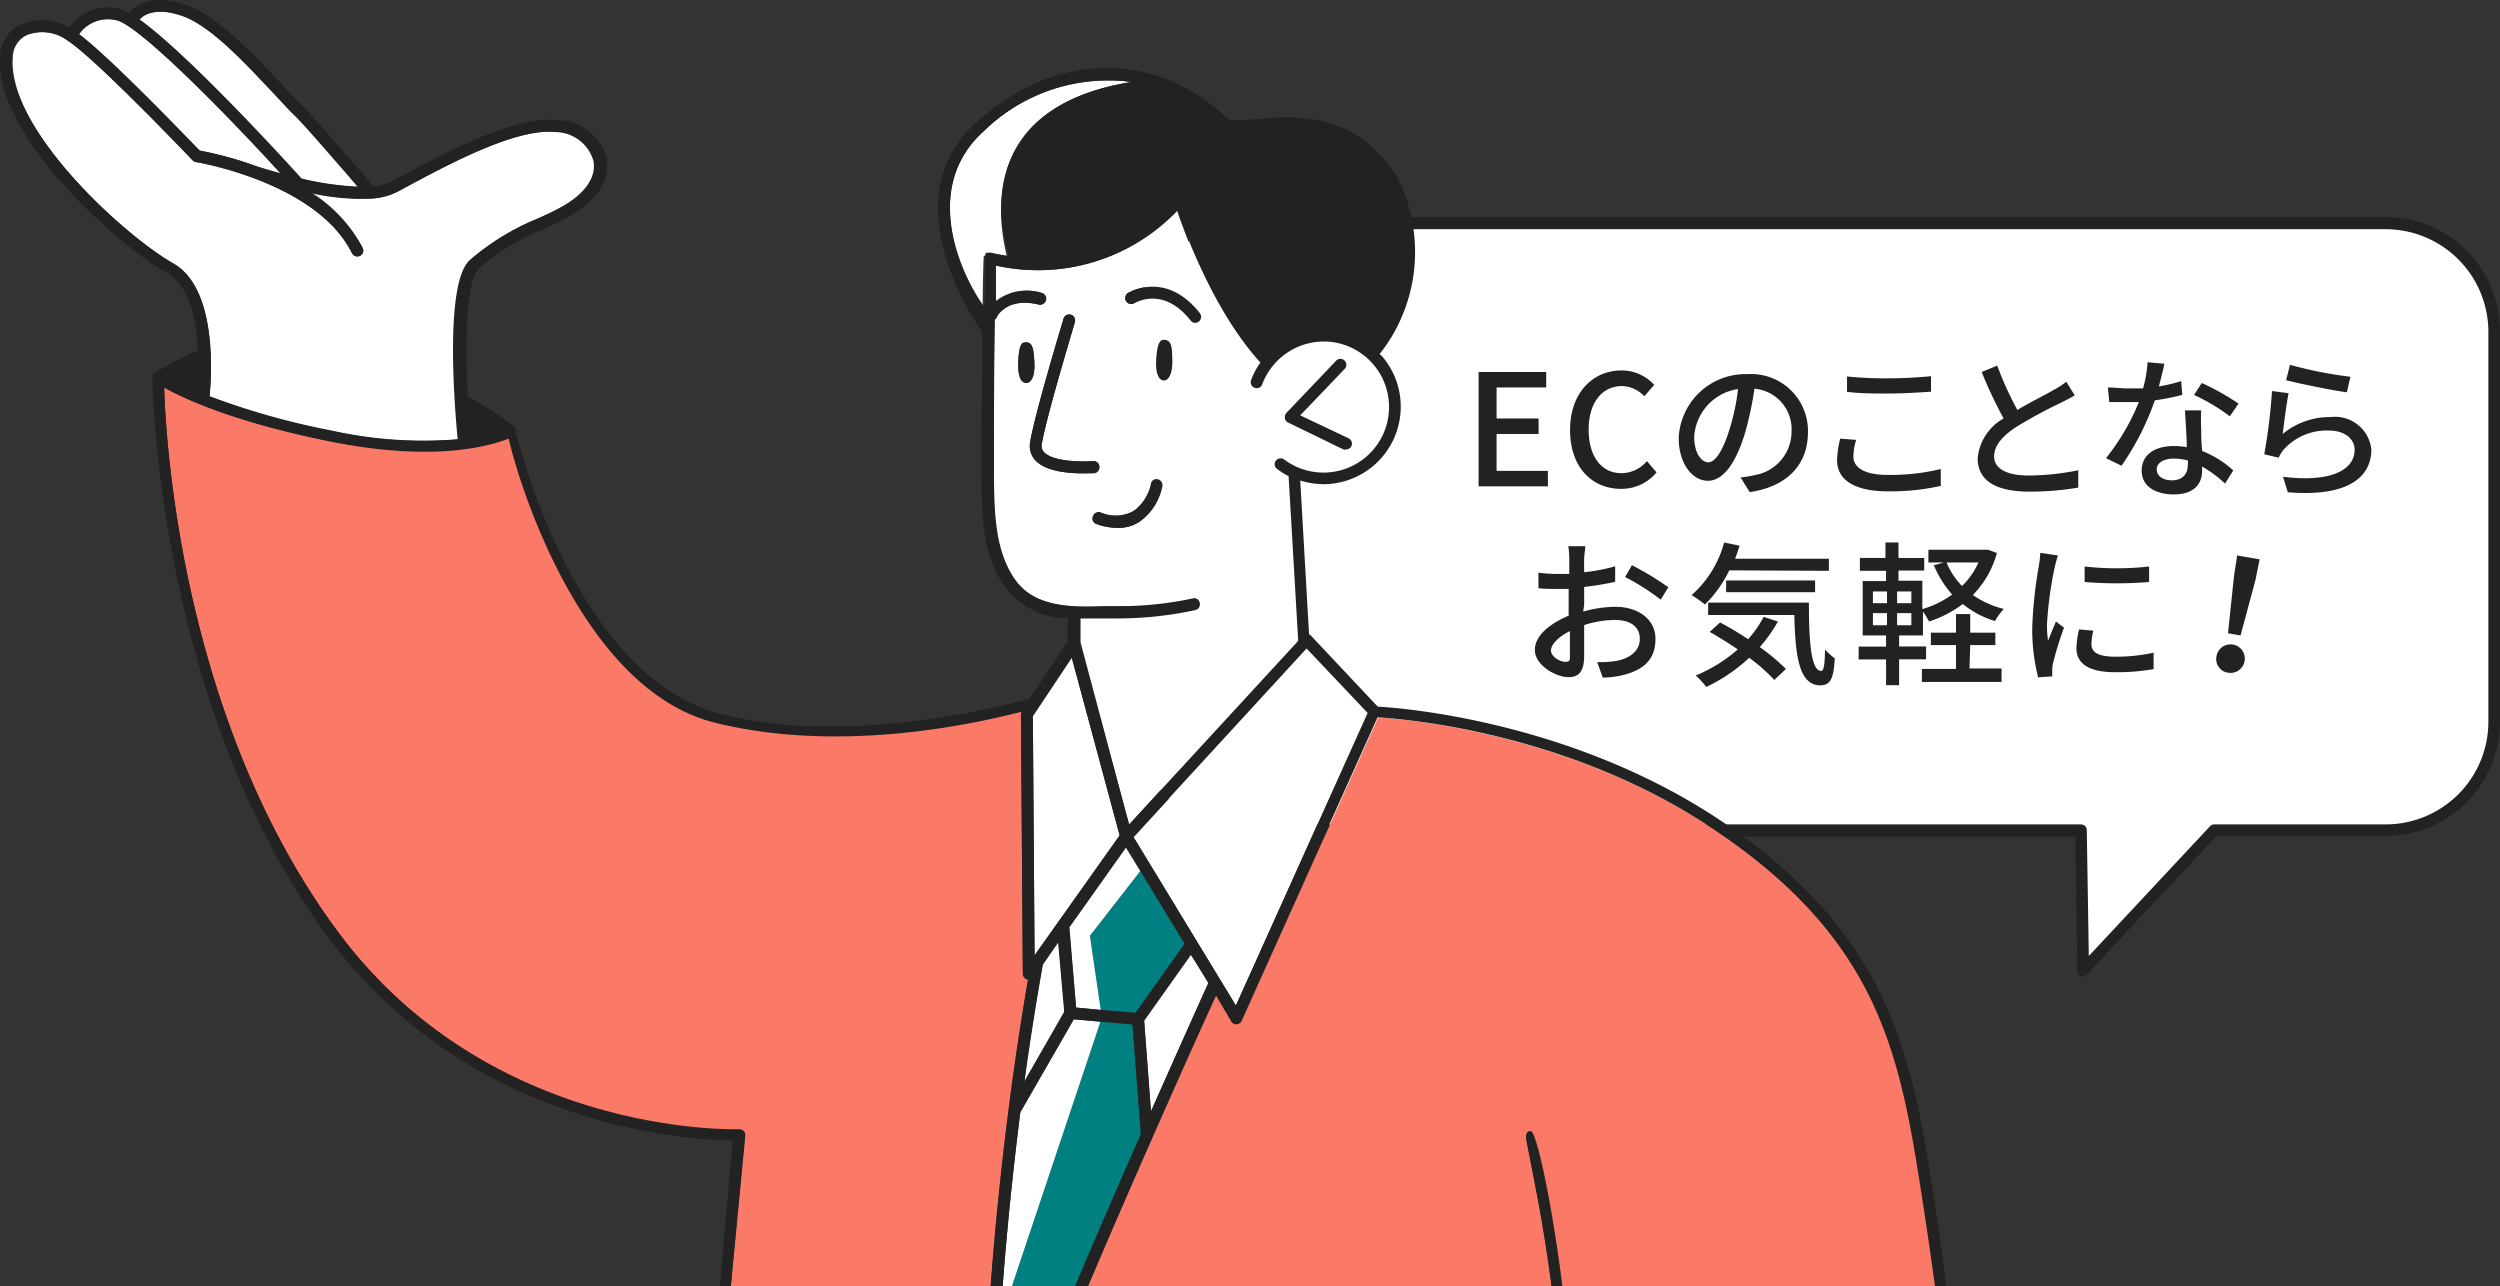
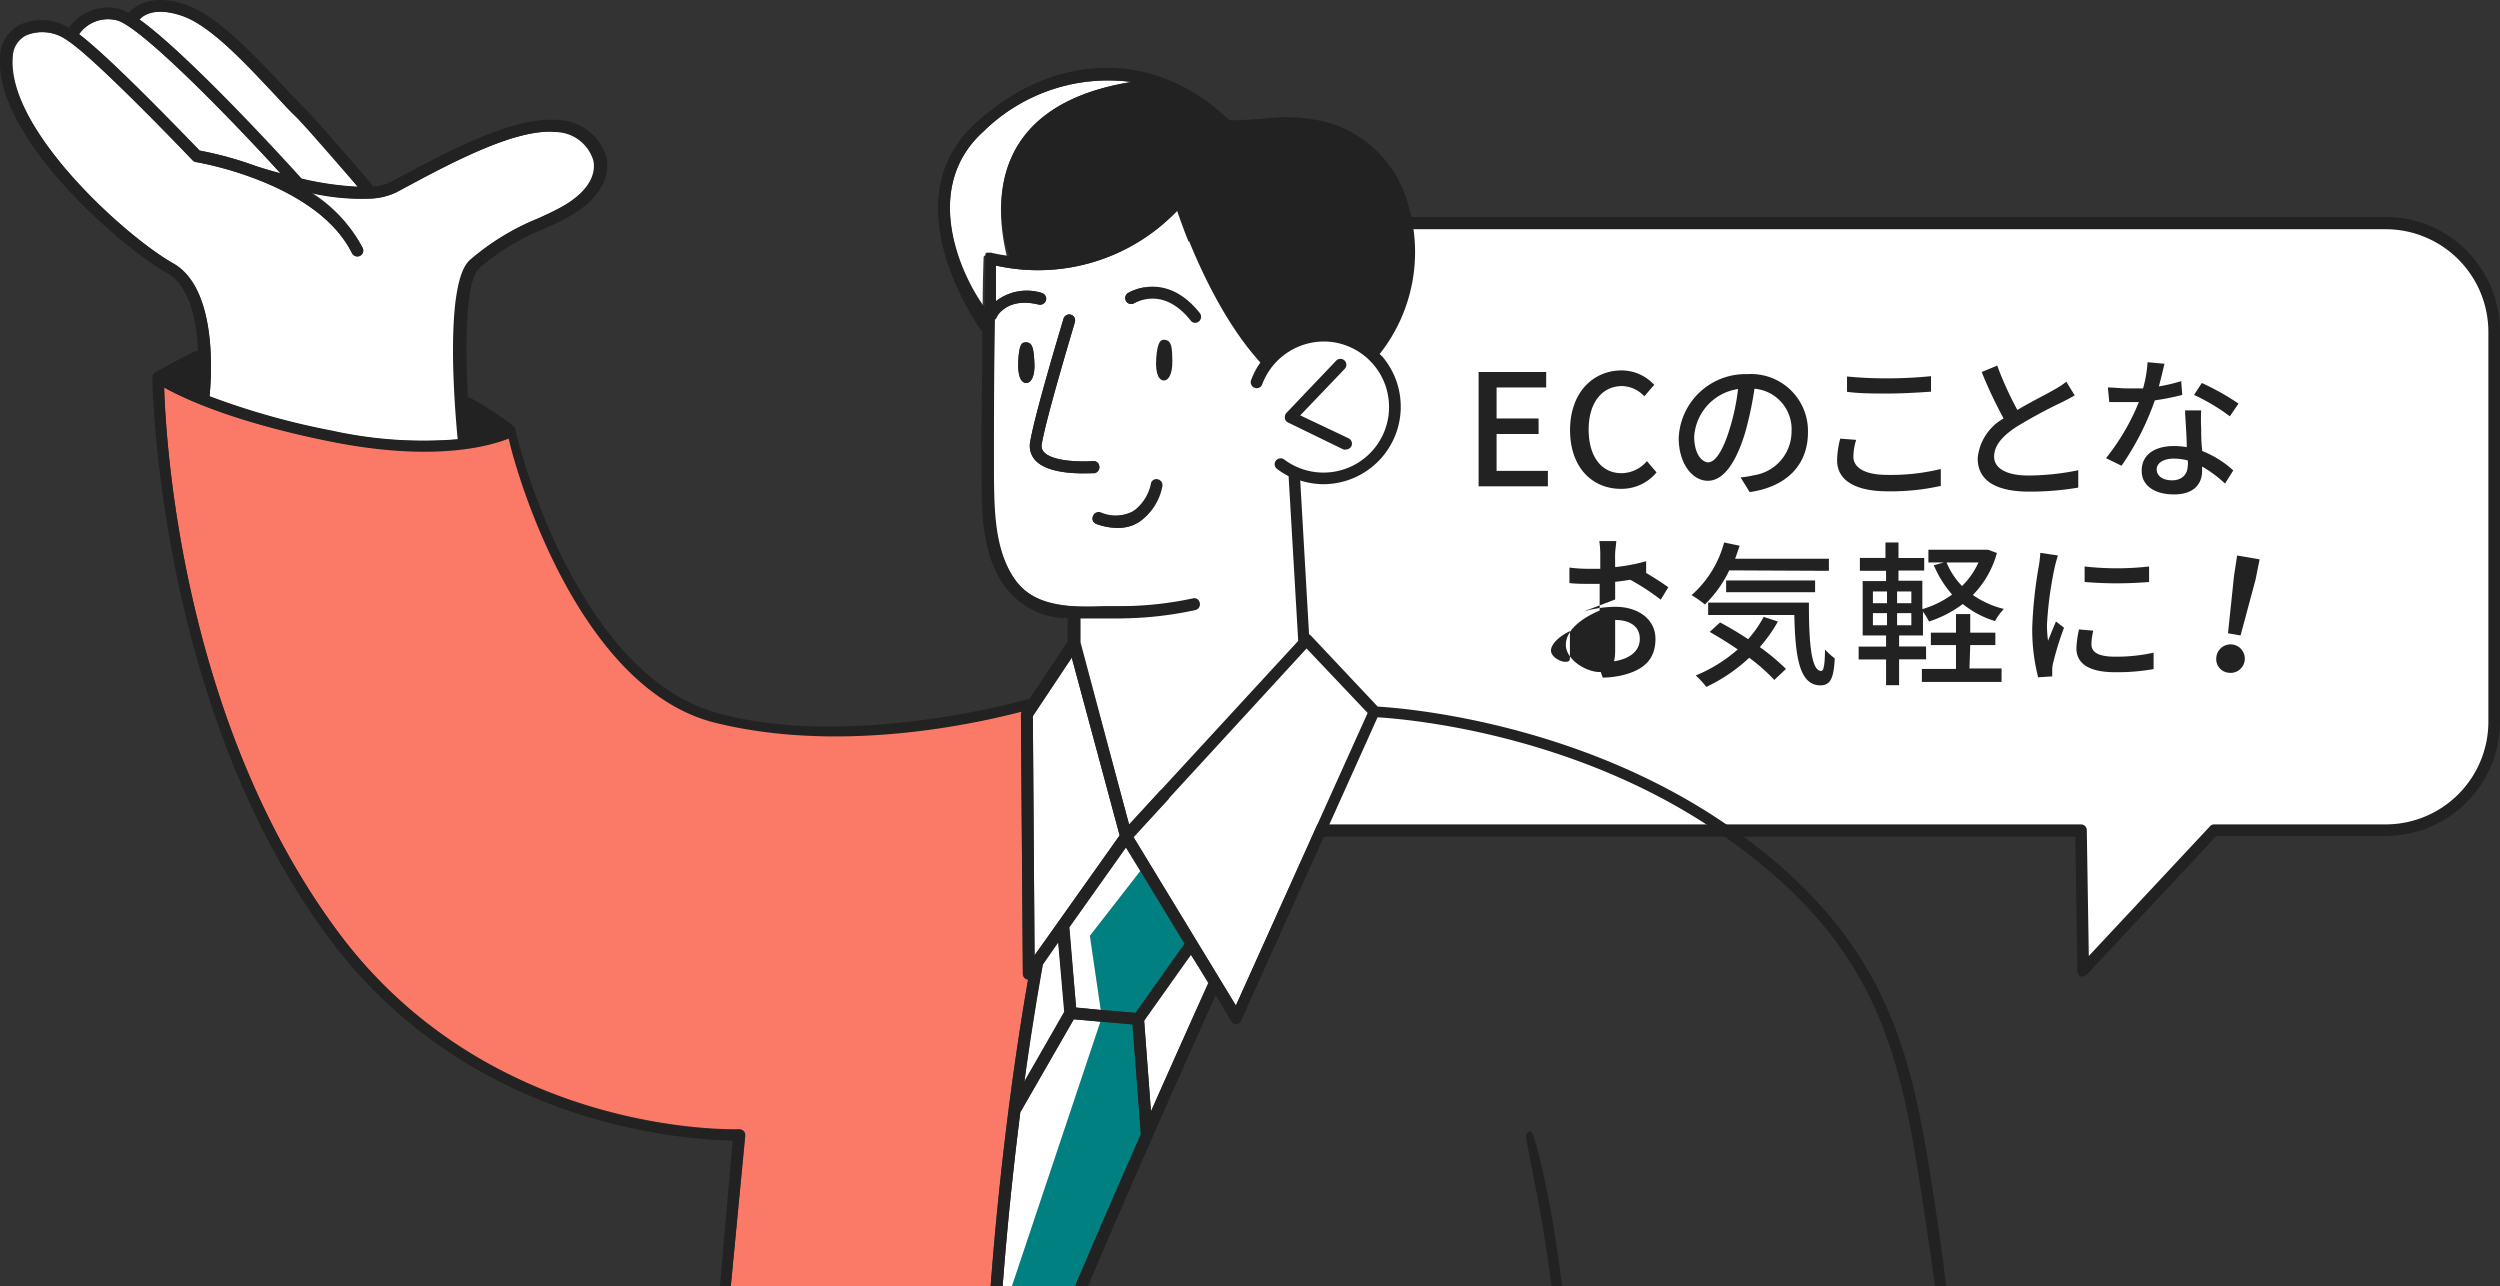
<svg xmlns="http://www.w3.org/2000/svg" viewBox="0 0 161.3 83">
  <rect x="0" y="0" width="161.3" height="83" fill="#333333" stroke="none" />
  <defs>
    <style>.a{fill:#fff;}.b{fill:#222;}.c{fill:#fb7967;}.d{fill:#008080;}</style>
  </defs>
  <title>contact</title>
  <path class="a" d="M160.93,46.56a7,7,0,0,1-7,7H142.87l-8.46,9-.14-9H79.83a7,7,0,0,1-7-7V21.41a7,7,0,0,1,7-7h74.1a7,7,0,0,1,7,7Z" />
  <path class="b" d="M134.41,63a.34.34,0,0,1-.14,0,.38.38,0,0,1-.24-.34l-.13-8.68H79.83a7.39,7.39,0,0,1-7.38-7.38V21.41A7.39,7.39,0,0,1,79.83,14h74.1a7.38,7.38,0,0,1,7.37,7.37V46.56a7.39,7.39,0,0,1-7.37,7.38H143l-8.35,8.93A.39.39,0,0,1,134.41,63ZM79.83,14.79a6.63,6.63,0,0,0-6.63,6.62V46.56a6.63,6.63,0,0,0,6.63,6.63h54.44a.37.37,0,0,1,.37.37l.13,8.12,7.82-8.37a.36.36,0,0,1,.28-.12h11.06a6.63,6.63,0,0,0,6.62-6.63V21.41a6.63,6.63,0,0,0-6.62-6.62Z" />
  <path class="b" d="M95.4,24h4.36v1h-3.2v2h2.71v1H96.56v2.38h3.31v1H95.4Z" />
  <path class="b" d="M101.3,27.75c0-2.41,1.47-3.85,3.33-3.85a2.86,2.86,0,0,1,2.1.93l-.64.74a2,2,0,0,0-1.44-.66c-1.27,0-2.15,1.06-2.15,2.8s.82,2.82,2.12,2.82a2.18,2.18,0,0,0,1.64-.78l.62.73a2.93,2.93,0,0,1-2.3,1.06C102.73,31.54,101.3,30.16,101.3,27.75Z" />
  <path class="b" d="M112.3,30.8a5.61,5.61,0,0,0,.88-.14,2.85,2.85,0,0,0,2.41-2.81,2.62,2.62,0,0,0-2.39-2.77,23.21,23.21,0,0,1-.59,2.79c-.6,2-1.42,3.15-2.42,3.15s-1.88-1.11-1.88-2.76a4.31,4.31,0,0,1,4.44-4.12,3.67,3.67,0,0,1,3.9,3.75c0,2.07-1.33,3.51-3.76,3.86Zm-.7-3.14a14,14,0,0,0,.54-2.56,3.32,3.32,0,0,0-2.83,3.07c0,1.14.51,1.66.91,1.66S111.14,29.19,111.6,27.66Z" />
  <path class="b" d="M119.76,28.38a3.82,3.82,0,0,0-.18,1.08c0,.69.69,1.18,2.2,1.18a13.58,13.58,0,0,0,3.44-.38v1.09a14.7,14.7,0,0,1-3.42.35c-2.12,0-3.27-.72-3.27-2a6,6,0,0,1,.2-1.4Zm-.59-4.09a25.06,25.06,0,0,0,2.65.12c1,0,2-.06,2.77-.14v1c-.68.05-1.83.12-2.75.12s-1.88,0-2.67-.11Z" />
  <path class="b" d="M133.86,25.51c-.25.15-.54.3-.86.46a30.77,30.77,0,0,0-2.9,1.57c-.89.58-1.44,1.2-1.44,1.92s.73,1.22,2.22,1.22a16.3,16.3,0,0,0,3.21-.34v1.12a18.63,18.63,0,0,1-3.16.26c-1.92,0-3.33-.57-3.33-2.15A3.29,3.29,0,0,1,129.27,27c-.45-.84-1-1.95-1.41-3l1-.41a22.28,22.28,0,0,0,1.3,2.86c.87-.52,1.85-1,2.36-1.3a5.55,5.55,0,0,0,.8-.52Z" />
  <path class="b" d="M140.8,25.48a15.39,15.39,0,0,1-1.77.35,17.45,17.45,0,0,1-2.15,4.22l-1-.49A14.45,14.45,0,0,0,138,25.94l-.71,0c-.38,0-.8,0-1.2,0L136,25c.39,0,.87.06,1.27.06s.67,0,1,0a7.88,7.88,0,0,0,.29-1.69l1.09.1c-.08.35-.21.9-.36,1.46a10.45,10.45,0,0,0,1.44-.34Zm1.22,1a11.44,11.44,0,0,0,0,1.17c0,.32,0,.89.07,1.45a6.58,6.58,0,0,1,2,1.25l-.53.85a7.91,7.91,0,0,0-1.48-1.1v.27c0,.84-.51,1.53-1.82,1.53-1.15,0-2.08-.5-2.08-1.53s.84-1.59,2.07-1.59a4.61,4.61,0,0,1,.84.07c0-.78-.09-1.72-.11-2.37Zm-.86,3.23a3.41,3.41,0,0,0-.92-.12c-.66,0-1.09.29-1.09.69s.34.71,1,.71,1-.42,1-.93C141.17,30,141.17,29.88,141.16,29.74Zm2.71-2.85a12.72,12.72,0,0,0-2.31-1.38l.5-.77a16.27,16.27,0,0,1,2.37,1.33Z" />
-   <path class="b" d="M147.28,28a4.74,4.74,0,0,1,3.07-1.09A2.36,2.36,0,0,1,153,29c0,1.79-1.52,3.08-5.39,2.76l-.31-1c3.06.39,4.62-.43,4.62-1.74,0-.73-.68-1.24-1.64-1.24A3.72,3.72,0,0,0,147.35,29a2.27,2.27,0,0,0-.33.53l-.93-.22a37,37,0,0,0,.5-4.08l1.07.14C147.53,26,147.36,27.33,147.28,28Zm.47-4.46a27.15,27.15,0,0,0,3.9.77l-.23,1c-1-.13-3.16-.58-3.92-.78Z" />
-   <path class="b" d="M102.15,39.46a7.76,7.76,0,0,1,2.07-.31c1.47,0,2.59.8,2.59,2.07s-.69,2-2.15,2.35a6,6,0,0,1-1.25.15l-.36-1a6.62,6.62,0,0,0,1.19-.07c.83-.15,1.56-.59,1.56-1.43S105.11,40,104.21,40a6.64,6.64,0,0,0-2,.33c0,.82,0,1.65,0,2,0,1.05-.4,1.36-1,1.36-.86,0-2.18-.79-2.18-1.75s1-1.71,2.18-2.22v-.63c0-.35,0-.72,0-1.09l-.65,0c-.44,0-.91,0-1.3-.05l0-1a9.83,9.83,0,0,0,1.31.08l.68,0c0-.45,0-.81,0-1a6.66,6.66,0,0,0-.06-.79h1.09c0,.19-.06.53-.07.77s0,.56,0,.91a12,12,0,0,0,2-.38l0,1a19.65,19.65,0,0,1-2,.33c0,.4,0,.79,0,1.14Zm-.86,2.78c0-.31,0-.88,0-1.52-.72.35-1.22.85-1.22,1.25s.58.73.92.73S101.29,42.57,101.29,42.24Zm4-5.77a18.45,18.45,0,0,1,2.35,1.42l-.49.8a14.76,14.76,0,0,0-2.3-1.46Z" />
+   <path class="b" d="M102.15,39.46a7.76,7.76,0,0,1,2.07-.31c1.47,0,2.59.8,2.59,2.07s-.69,2-2.15,2.35a6,6,0,0,1-1.25.15l-.36-1a6.62,6.62,0,0,0,1.19-.07c.83-.15,1.56-.59,1.56-1.43S105.11,40,104.21,40c0,.82,0,1.65,0,2,0,1.05-.4,1.36-1,1.36-.86,0-2.18-.79-2.18-1.75s1-1.71,2.18-2.22v-.63c0-.35,0-.72,0-1.09l-.65,0c-.44,0-.91,0-1.3-.05l0-1a9.83,9.83,0,0,0,1.31.08l.68,0c0-.45,0-.81,0-1a6.66,6.66,0,0,0-.06-.79h1.09c0,.19-.06.53-.07.77s0,.56,0,.91a12,12,0,0,0,2-.38l0,1a19.65,19.65,0,0,1-2,.33c0,.4,0,.79,0,1.14Zm-.86,2.78c0-.31,0-.88,0-1.52-.72.35-1.22.85-1.22,1.25s.58.73.92.73S101.29,42.57,101.29,42.24Zm4-5.77a18.45,18.45,0,0,1,2.35,1.42l-.49.8a14.76,14.76,0,0,0-2.3-1.46Z" />
  <path class="b" d="M111.57,36.8A7.61,7.61,0,0,1,110,39a6.9,6.9,0,0,0-.86-.6A6.91,6.91,0,0,0,111.24,35l1,.21c-.09.28-.19.57-.29.84H118v.78Zm3.14,3.3a9.27,9.27,0,0,1-1.17,1.65,13.34,13.34,0,0,1,1.69,1.41l-.75.71a11.65,11.65,0,0,0-1.62-1.43,10.76,10.76,0,0,1-2.77,1.88,5.78,5.78,0,0,0-.68-.74,9.56,9.56,0,0,0,2.71-1.68c-.6-.41-1.23-.8-1.81-1.13l.67-.61c.58.31,1.21.68,1.81,1.08a7.23,7.23,0,0,0,1-1.44Zm2-1.22c0,2.5.13,4.41.8,4.41.18,0,.23-.56.24-1.38a4.7,4.7,0,0,0,.63.57c-.07,1.25-.26,1.73-.92,1.74-1.39,0-1.63-1.9-1.69-4.54h-5.56v-.8Zm-5.34-.67v-.76h5.74v.76Z" />
  <path class="b" d="M128.84,35.68a6.22,6.22,0,0,1-1.55,2.71,5.94,5.94,0,0,0,2,.9,3.48,3.48,0,0,0-.57.78,6,6,0,0,1-2.08-1.1,7.41,7.41,0,0,1-2.18,1.13,4.58,4.58,0,0,0-.39-.64V41h-1.54v.71h1.74v.83h-1.74v1.67h-.84V42.55h-1.77v-.83h1.77V41h-1.51V37.49h1.51v-.66H120V36h1.65V35h.84v1h1.66v.81h-1.66v.66h1.54V39.3a6.24,6.24,0,0,0,1.92-.94,7,7,0,0,1-1.18-1.89l.65-.18h-1v-.82h3.69l.16,0Zm-8,3.24h.91v-.76h-.91Zm0,1.42h.91v-.78h-.91Zm2.48-2.18h-.92v.76h.92Zm0,1.4h-.92v.78h.92Zm3.75,3.57h2.07V44H124v-.84h2.2V41.62h-1.62v-.8h1.62v-1.2h.92v1.2h1.62v.8h-1.62Zm-1.48-6.84a4.87,4.87,0,0,0,1,1.52,5,5,0,0,0,1.06-1.52Z" />
  <path class="b" d="M132.78,35.84c-.07.19-.17.58-.21.76a23.37,23.37,0,0,0-.5,3.74,7.37,7.37,0,0,0,.07,1c.16-.4.36-.88.51-1.24l.52.4a19.6,19.6,0,0,0-.71,2.31,1.82,1.82,0,0,0-.05.45c0,.1,0,.25,0,.38l-.91.06a12.51,12.51,0,0,1-.38-3.21,28.16,28.16,0,0,1,.43-4,7.34,7.34,0,0,0,.09-.82Zm2.28,4.85a3.76,3.76,0,0,0-.12.88c0,.45.33.8,1.54.8a11.13,11.13,0,0,0,2.47-.26l0,1.06a13.4,13.4,0,0,1-2.51.2c-1.69,0-2.47-.58-2.47-1.54a6.06,6.06,0,0,1,.17-1.22Zm3.6-4.14v1a25.12,25.12,0,0,1-4.16,0v-1A18.65,18.65,0,0,0,138.66,36.55Z" />
  <path class="b" d="M143,42.4a.92.92,0,1,1,.75,1A.88.88,0,0,1,143,42.4Zm1.14-5.25.2-1.31,1.45.25-.26,1.3L144.56,41l-.81-.14Z" />
  <path class="a" d="M7.49,1.3a2.28,2.28,0,0,0-2.39.9c2,1.53,7,6.73,7.78,7.51a23.16,23.16,0,0,1,3.63,1c.45.15,1,.31,1.59.47C14.28,7,8.85,1.54,7.49,1.3Z" />
  <path class="a" d="M19.06,7.51c-.44-.43-.94-1-1.48-1.55-1.79-1.91-4-4.3-5.84-4.93S9.23,1,9,1.26c3.16,2.25,9.41,9.09,10.48,10.28a19.61,19.61,0,0,0,3.65.53C22,10.84,19.72,8.15,19.06,7.51Z" />
  <path class="a" d="M30.38,16.76a15.72,15.72,0,0,1,4.36-2.67c.49-.22,1-.44,1.41-.68,1.63-.86,2.43-2,2.2-3.08A2.59,2.59,0,0,0,35.9,8.5c-2.63-.23-6.91,2.07-10,3.74l-.3.16a4.24,4.24,0,0,1-1.62.4l0,0h-.05a14.65,14.65,0,0,1-3.81-.36A9.34,9.34,0,0,1,23.4,16a.38.38,0,0,1-.17.51.39.39,0,0,1-.52-.17c-2.27-4.58-10-5.87-10.08-5.88a.4.4,0,0,1-.21-.12c-.06-.06-6.21-6.51-8-7.7a2.78,2.78,0,0,0-2.69-.37,1.59,1.59,0,0,0-.9,1.41C.44,8.31,8,15.18,11.15,17c2.89,1.63,2.5,7.28,2.37,8.59a47.79,47.79,0,0,0,7.89,2.22,27.28,27.28,0,0,0,8.19.54C29.38,26.05,28.76,18.21,30.38,16.76Z" />
  <path class="c" d="M66.26,63.19a.38.38,0,0,1-.27-.36l-.12-16.74a.37.37,0,0,1,.07-.2c-2.06.53-11.56,2.78-19.85.65C37.56,44.34,33.55,30.91,32.9,28c-1.18.46-4.85,1.82-11.63.45C15,27.19,11.79,25.66,10.59,25c.12,3.89,1.25,21.78,11.27,35.2C31.74,73.4,47.55,72.86,47.71,72.85A.44.44,0,0,1,48,73a.41.41,0,0,1,.09.28L47.15,83H63.91c.73-9.68,1.94-17.08,2.42-19.81C66.3,63.19,66.28,63.2,66.26,63.19Z" />
-   <path class="c" d="M111,53.78c-9.41-6.45-20.27-7.38-22.08-7.49l-8.8,19.57a.39.39,0,0,1-.32.23h0a.37.37,0,0,1-.32-.18l-1-1.7C77.36,66.62,73.62,74.93,70.19,83h29.92c-.59-4.55-1.32-7.73-1.65-9.58,0-.21.05-.52.35-.41s1.2,3.75,2,10h24.12c-.24-1.77-.5-3.54-.76-5.25C122.7,68.4,121.56,61,111,53.78Z" />
  <polygon class="a" points="66.64 46.2 66.75 61.64 72.24 53.9 69.15 42.43 66.64 46.2" />
  <path class="a" d="M82.36,30.26a.38.38,0,0,1-.08-.54.39.39,0,0,1,.54-.07,4.23,4.23,0,1,0,2.93-7.6,4.26,4.26,0,0,0-4.35,2.74.37.37,0,0,1-.49.23.38.38,0,0,1-.23-.49,4.77,4.77,0,0,1,.6-1.14c-2.87-3.14-4.74-8-5.34-9.81a12.42,12.42,0,0,1-11.72,3.55c0,.48,0,1.31,0,2.32a3.23,3.23,0,0,1,3-.54.39.39,0,0,1-.19.75c-2.09-.53-2.73.77-2.76.82a.28.28,0,0,1-.12.14c0,3.25-.1,7.47-.06,8.43,0,.5,0,1,0,1.54,0,2.37.05,4.82,1.28,6.68s3.62,1.92,5.85,1.86l.85,0A22.6,22.6,0,0,0,77,38.6a.36.36,0,0,1,.45.28.38.38,0,0,1-.28.46,23.33,23.33,0,0,1-5,.54h-.84l-1.15,0h-.46v1.57L72.85,53.2,83.72,41.35,83.1,30.72A4.78,4.78,0,0,1,82.36,30.26ZM83,26.64l3.24-3.35a.38.38,0,1,1,.55.53l-2.87,3L87,28.32a.38.38,0,0,1,.18.51.39.39,0,0,1-.34.21.33.33,0,0,1-.17,0l-3.6-1.75a.36.36,0,0,1-.21-.27A.42.42,0,0,1,83,26.64ZM66.24,24.71c-.27,0-.6-.19-.54-1.41s.25-1.24.56-1.21.44.46.48,1.34S66.52,24.69,66.24,24.71Zm3.61,5.83c-.91,0-2.39-.12-3.06-.85a1.39,1.39,0,0,1-.32-1.2c.33-1.91,2.08-7.68,2.15-7.93a.38.38,0,0,1,.73.22c0,.06-1.81,6-2.13,7.84a.59.59,0,0,0,.14.55c.58.64,2.52.63,3.16.58a.37.37,0,0,1,.41.35.38.38,0,0,1-.35.41C70.5,30.52,70.22,30.54,69.85,30.54Zm3.63,3.16a2.66,2.66,0,0,1-1.38.36,4,4,0,0,1-1.35-.25.37.37,0,0,1-.24-.48.39.39,0,0,1,.49-.24A2.45,2.45,0,0,0,73.09,33a2.91,2.91,0,0,0,1.13-1.8.36.36,0,0,1,.44-.32.39.39,0,0,1,.31.44A3.64,3.64,0,0,1,73.48,33.7Zm1.63-9.15c-.28,0-.6-.21-.51-1.43s.29-1.24.59-1.19.43.47.45,1.35S75.38,24.53,75.11,24.55Zm2.25-3.81a.38.38,0,0,1-.24.09.36.36,0,0,1-.3-.15c-1.79-2.26-3.56-1.17-3.63-1.13a.38.38,0,0,1-.53-.11.39.39,0,0,1,.11-.53s2.42-1.52,4.65,1.3A.38.38,0,0,1,77.36,20.74Z" />
  <path class="a" d="M73.82,65.86l.44,5.85c1.91-4.31,3.38-7.58,3.69-8.29l-1.1-1.82Z" />
  <polygon class="a" points="88.23 46.01 84.3 41.84 73.14 54.02 79.74 64.89 88.23 46.01" />
  <path class="a" d="M68.29,60.79l-1,1.44c-.1.59-.61,3.32-1.19,7.56l2.6-4.51Z" />
  <polygon class="d" points="71.02 65.16 73.25 65.35 76.42 60.89 73.57 56.2 70.32 60.38 71.02 65.16" />
  <path class="d" d="M73.61,73.19l-.54-7.09L71,65.92,65.27,83h4.09c1.43-3.37,2.92-6.78,4.25-9.81Z" />
  <polygon class="a" points="71.02 65.16 70.32 60.38 73.57 56.2 72.63 54.67 68.97 59.83 69.43 65.02 71.02 65.16" />
  <path class="a" d="M69.28,65.77l-3.45,6h0c-.4,3.17-.82,7-1.14,11.24h.59L71,65.92Z" />
  <path class="a" d="M63.47,16.63s0,0,0,0,0,0,0,0l0-.08,0,0a.27.27,0,0,1,.08-.07l0,0,.09,0h.18a10.32,10.32,0,0,0,1.17.21C64.69,15.26,62.42,7,73,5.29A11.46,11.46,0,0,0,63.4,8.53C59.33,12.28,62.17,18,63.4,20c0-1.82.06-3.21.06-3.37S63.47,16.65,63.47,16.63Z" />
  <path class="b" d="M124.83,77.64c-1.41-9.14-2.63-17-13.42-24.43-9.7-6.66-20.92-7.53-22.52-7.62L84.57,41l-.11-.08L83.89,31a5,5,0,0,0,1.48.24,5,5,0,0,0,3.84-8.21c-.06-.07-.14-.13-.2-.2l.07-.07a10.61,10.61,0,0,0,1.81-9.42A7.57,7.57,0,0,0,86,8a10.37,10.37,0,0,0-4.2-.37c-.63.06-1.81.12-2.2.14a.42.42,0,0,0-.27,0C74.61,3.17,68,3.25,62.89,8c-5.52,5.07.33,13.2.39,13.28a.81.81,0,0,0,.1.09c0,3.13-.08,6.83-.05,7.74,0,.49,0,1,0,1.52,0,2.36,0,5,1.42,7.1a5.07,5.07,0,0,0,4.13,2.16V41.4l-2.46,3.69S54.92,48.41,46.27,46c-9.25-2.55-13-18-13-18.23a.42.42,0,0,0-.17-.3,18.35,18.35,0,0,0-2.91-1.87c-.2-3.56-.13-7.52.73-8.29a14.54,14.54,0,0,1,4.17-2.54c.5-.23,1-.45,1.45-.7,2.77-1.48,2.73-3.23,2.59-3.92A3.35,3.35,0,0,0,36,7.74c-2.87-.24-7.07,2-10.45,3.82l-.3.16a3.07,3.07,0,0,1-1.15.31c-.67-.78-3.67-4.29-4.47-5.07-.42-.42-.92-.94-1.45-1.52C16.29,3.46,14,1,12,.31,9.73-.48,8.64.45,8.3.84A2.59,2.59,0,0,0,7.62.55,3.1,3.1,0,0,0,4.45,1.79a3.43,3.43,0,0,0-3.11-.22A2.4,2.4,0,0,0,0,3.61c-.38,5.33,8,12.48,10.77,14,1.47.84,1.93,3.08,2,5-.42.1-2.65,1.36-2.75,1.41a.36.36,0,0,0-.19.31c0,.24.26,21.29,11.44,36.26,9.21,12.33,23.47,12.95,26,13L46.45,83h.7l.92-9.76A.41.41,0,0,0,48,73a.44.44,0,0,0-.27-.11c-.16,0-16,.55-25.85-12.67C11.84,46.76,10.71,28.87,10.59,25c1.2.68,4.4,2.21,10.68,3.48,6.78,1.37,10.37.28,11.55-.18.65,2.9,4.74,16.2,13.31,18.33s17.75-.19,19.81-.72a.37.37,0,0,0-.07.2L66,62.83a.38.38,0,0,0,.27.36s0,0,.07,0c-.48,2.73-1.69,10.13-2.42,19.81h.77c.32-4.26.74-8.07,1.14-11.24h0l3.45-6,1.67.15,2.12.18.54,7.09h0c-1.33,3-2.82,6.44-4.25,9.81h.83c3.43-8.07,7.17-16.38,8.25-18.79l1,1.7a.37.37,0,0,0,.32.18h0a.39.39,0,0,0,.32-.23l8.8-19.57c1.81.11,12.67,1,22.08,7.49,10.54,7.23,11.68,14.62,13.13,24,.26,1.71.52,3.48.76,5.25h.71C125.37,81.19,125.1,79.39,124.83,77.64ZM11.74,1c1.82.63,4,3,5.84,4.93.54.59,1,1.12,1.48,1.55.66.64,3,3.33,4,4.56a19.61,19.61,0,0,1-3.65-.53C18.37,10.35,12.12,3.51,9,1.26,9.23,1,10,.44,11.74,1ZM7.49,1.3C8.85,1.54,14.28,7,18.1,11.19c-.6-.16-1.14-.32-1.59-.47a23.16,23.16,0,0,0-3.63-1c-.75-.78-5.74-6-7.78-7.51A2.28,2.28,0,0,1,7.49,1.3ZM21.41,27.78a47.79,47.79,0,0,1-7.89-2.22c.13-1.31.52-7-2.37-8.59C8,15.18.44,8.31.78,3.67a1.59,1.59,0,0,1,.9-1.41,2.78,2.78,0,0,1,2.69.37c1.84,1.19,8,7.64,8.05,7.7a.4.4,0,0,0,.21.12c.08,0,7.81,1.3,10.08,5.88a.39.39,0,0,0,.52.17A.38.38,0,0,0,23.4,16a9.34,9.34,0,0,0-3.35-3.54,14.65,14.65,0,0,0,3.81.36h.05l0,0a4.24,4.24,0,0,0,1.62-.4l.3-.16c3.12-1.67,7.4-4,10-3.74a2.59,2.59,0,0,1,2.45,1.83c.23,1.09-.57,2.22-2.2,3.08-.45.24-.92.46-1.41.68a15.72,15.72,0,0,0-4.36,2.67c-1.62,1.45-1,9.29-.78,11.56A27.28,27.28,0,0,1,21.41,27.78Zm42-19.25A11.46,11.46,0,0,1,73,5.29C62.42,7,64.69,15.26,65.1,16.51a10.32,10.32,0,0,1-1.17-.21h-.18l-.09,0,0,0a.27.27,0,0,0-.08.07l0,0,0,.08s0,0,0,0,0,0,0,0,0,0,0,0,0,1.55-.06,3.37C62.17,18,59.33,12.28,63.4,8.53Zm2,28.74c-1.23-1.86-1.26-4.31-1.28-6.68,0-.53,0-1,0-1.54,0-1,0-5.18.06-8.43a.28.28,0,0,0,.12-.14c0-.05.67-1.35,2.76-.82a.39.39,0,0,0,.19-.75,3.23,3.23,0,0,0-3,.54c0-1,0-1.84,0-2.32a12.42,12.42,0,0,0,11.72-3.55c.6,1.77,2.47,6.67,5.34,9.81a4.77,4.77,0,0,0-.6,1.14.38.38,0,0,0,.23.49.37.37,0,0,0,.49-.23,4.26,4.26,0,0,1,4.35-2.74,4.23,4.23,0,1,1-2.93,7.6.39.39,0,0,0-.54.07.38.38,0,0,0,.08.54,4.78,4.78,0,0,0,.74.46l.62,10.63L72.85,53.2,69.68,41.47V39.9h.46l1.15,0h.84a23.33,23.33,0,0,0,5-.54.38.38,0,0,0,.28-.46A.36.36,0,0,0,77,38.6a22.6,22.6,0,0,1-4.84.51l-.85,0C69,39.19,66.73,39.25,65.41,37.27Zm3.74,5.16L72.24,53.9l-5.49,7.74L66.64,46.2ZM66.08,69.79c.58-4.24,1.09-7,1.19-7.56l1-1.44.39,4.49ZM69.43,65,69,59.83l3.66-5.16.94,1.53,2.85,4.69-3.17,4.46L71,65.16Zm4.83,6.69-.44-5.85,3-4.26L78,63.42C77.64,64.13,76.17,67.4,74.26,71.71Zm5.48-6.82L73.13,54,84.3,41.84,88.24,46Z" />
  <path class="b" d="M75.19,21.93c-.3-.05-.51.09-.59,1.19s.23,1.44.51,1.43.54-.4.53-1.27S75.59,22,75.19,21.93Z" />
  <path class="b" d="M66.26,22.09c-.31,0-.51.1-.56,1.21s.27,1.43.54,1.41.54-.41.5-1.28S66.66,22.14,66.26,22.09Z" />
  <path class="b" d="M73.19,19.55c.07,0,1.84-1.13,3.63,1.13a.36.36,0,0,0,.3.15.39.39,0,0,0,.3-.62c-2.23-2.82-4.62-1.31-4.65-1.3a.39.39,0,0,0-.11.53A.38.38,0,0,0,73.19,19.55Z" />
  <path class="b" d="M83.08,27.25,86.68,29a.33.33,0,0,0,.17,0,.39.39,0,0,0,.34-.21.38.38,0,0,0-.18-.51L83.89,26.8l2.87-3a.38.38,0,1,0-.55-.53L83,26.64a.42.42,0,0,0-.1.34A.36.36,0,0,0,83.08,27.25Z" />
  <path class="b" d="M70.51,33.33a.37.37,0,0,0,.24.48,4,4,0,0,0,1.35.25,2.66,2.66,0,0,0,1.38-.36A3.64,3.64,0,0,0,75,31.36a.39.39,0,0,0-.31-.44.36.36,0,0,0-.44.32A2.91,2.91,0,0,1,73.09,33a2.45,2.45,0,0,1-2.09.05A.39.39,0,0,0,70.51,33.33Z" />
  <path class="b" d="M70.93,30.1a.37.37,0,0,0-.41-.35c-.64.05-2.58.06-3.16-.58a.59.59,0,0,1-.14-.55c.32-1.86,2.12-7.78,2.13-7.84a.38.38,0,0,0-.73-.22c-.07.25-1.82,6-2.15,7.93a1.39,1.39,0,0,0,.32,1.2c.67.73,2.15.85,3.06.85.37,0,.65,0,.73,0A.38.38,0,0,0,70.93,30.1Z" />
  <path class="b" d="M98.46,73.42c.33,1.85,1.06,5,1.65,9.58h.68c-.78-6.24-1.81-9.93-2-10S98.42,73.21,98.46,73.42Z" />
</svg>